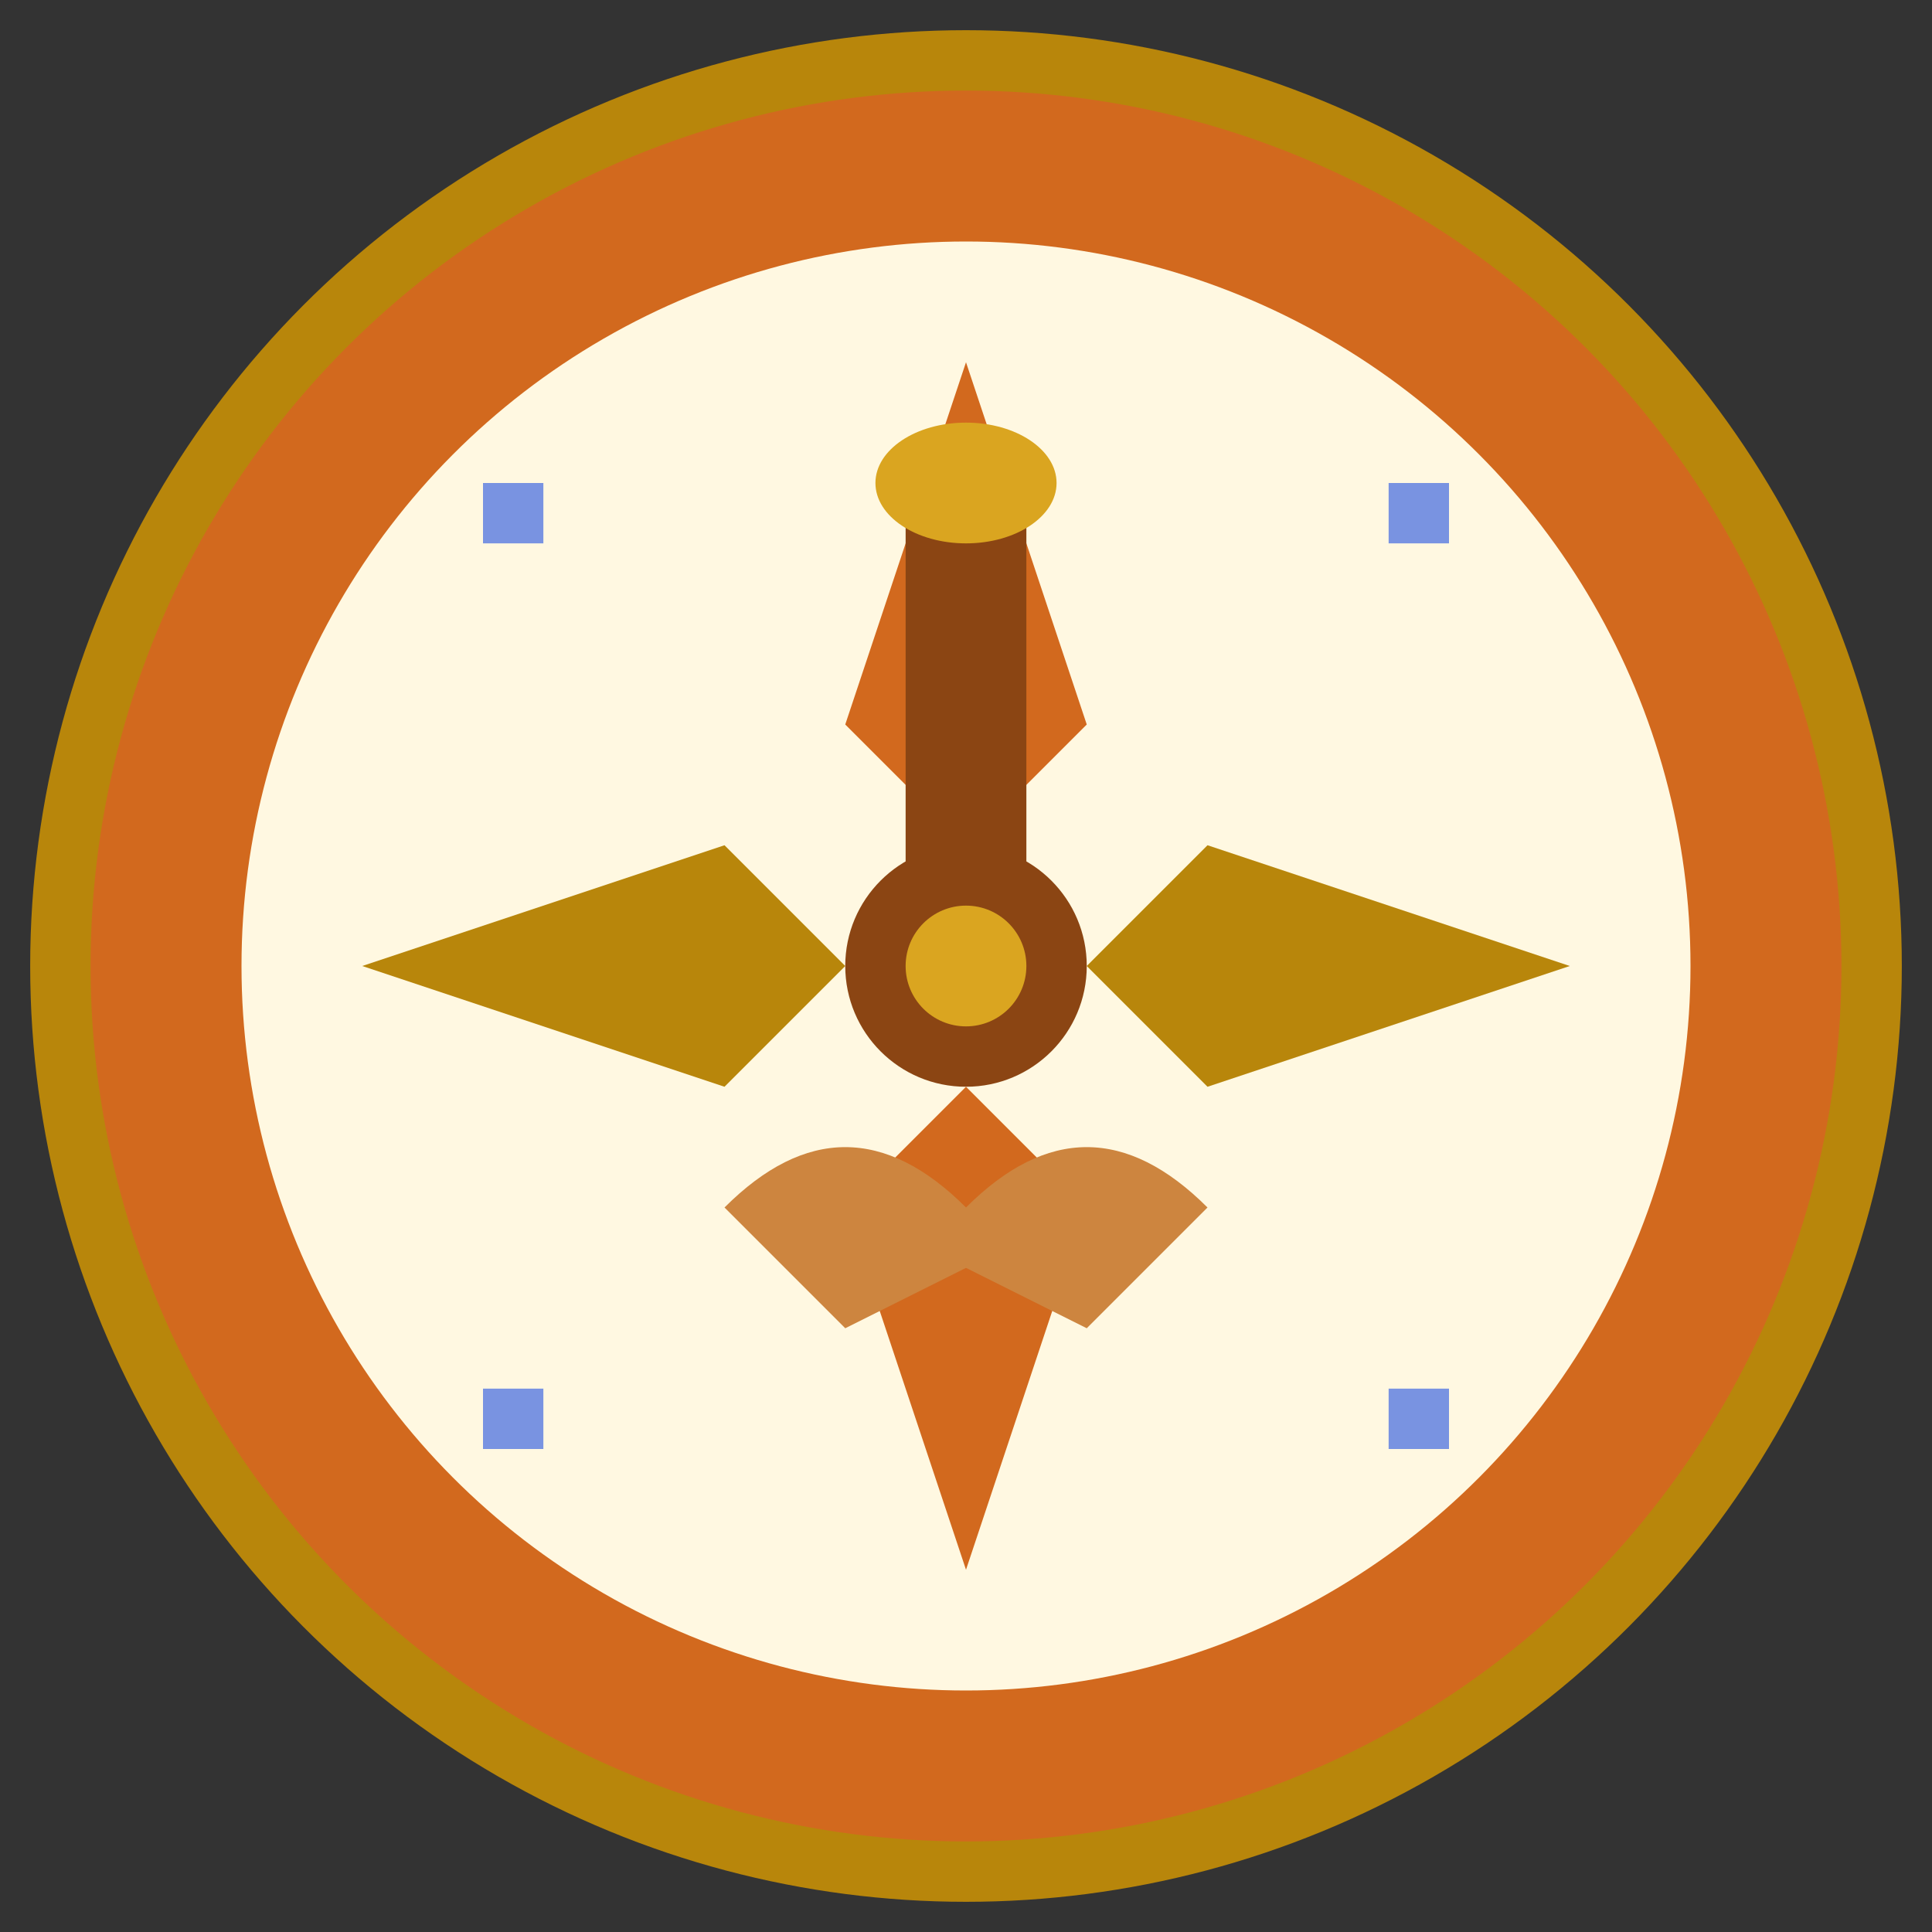
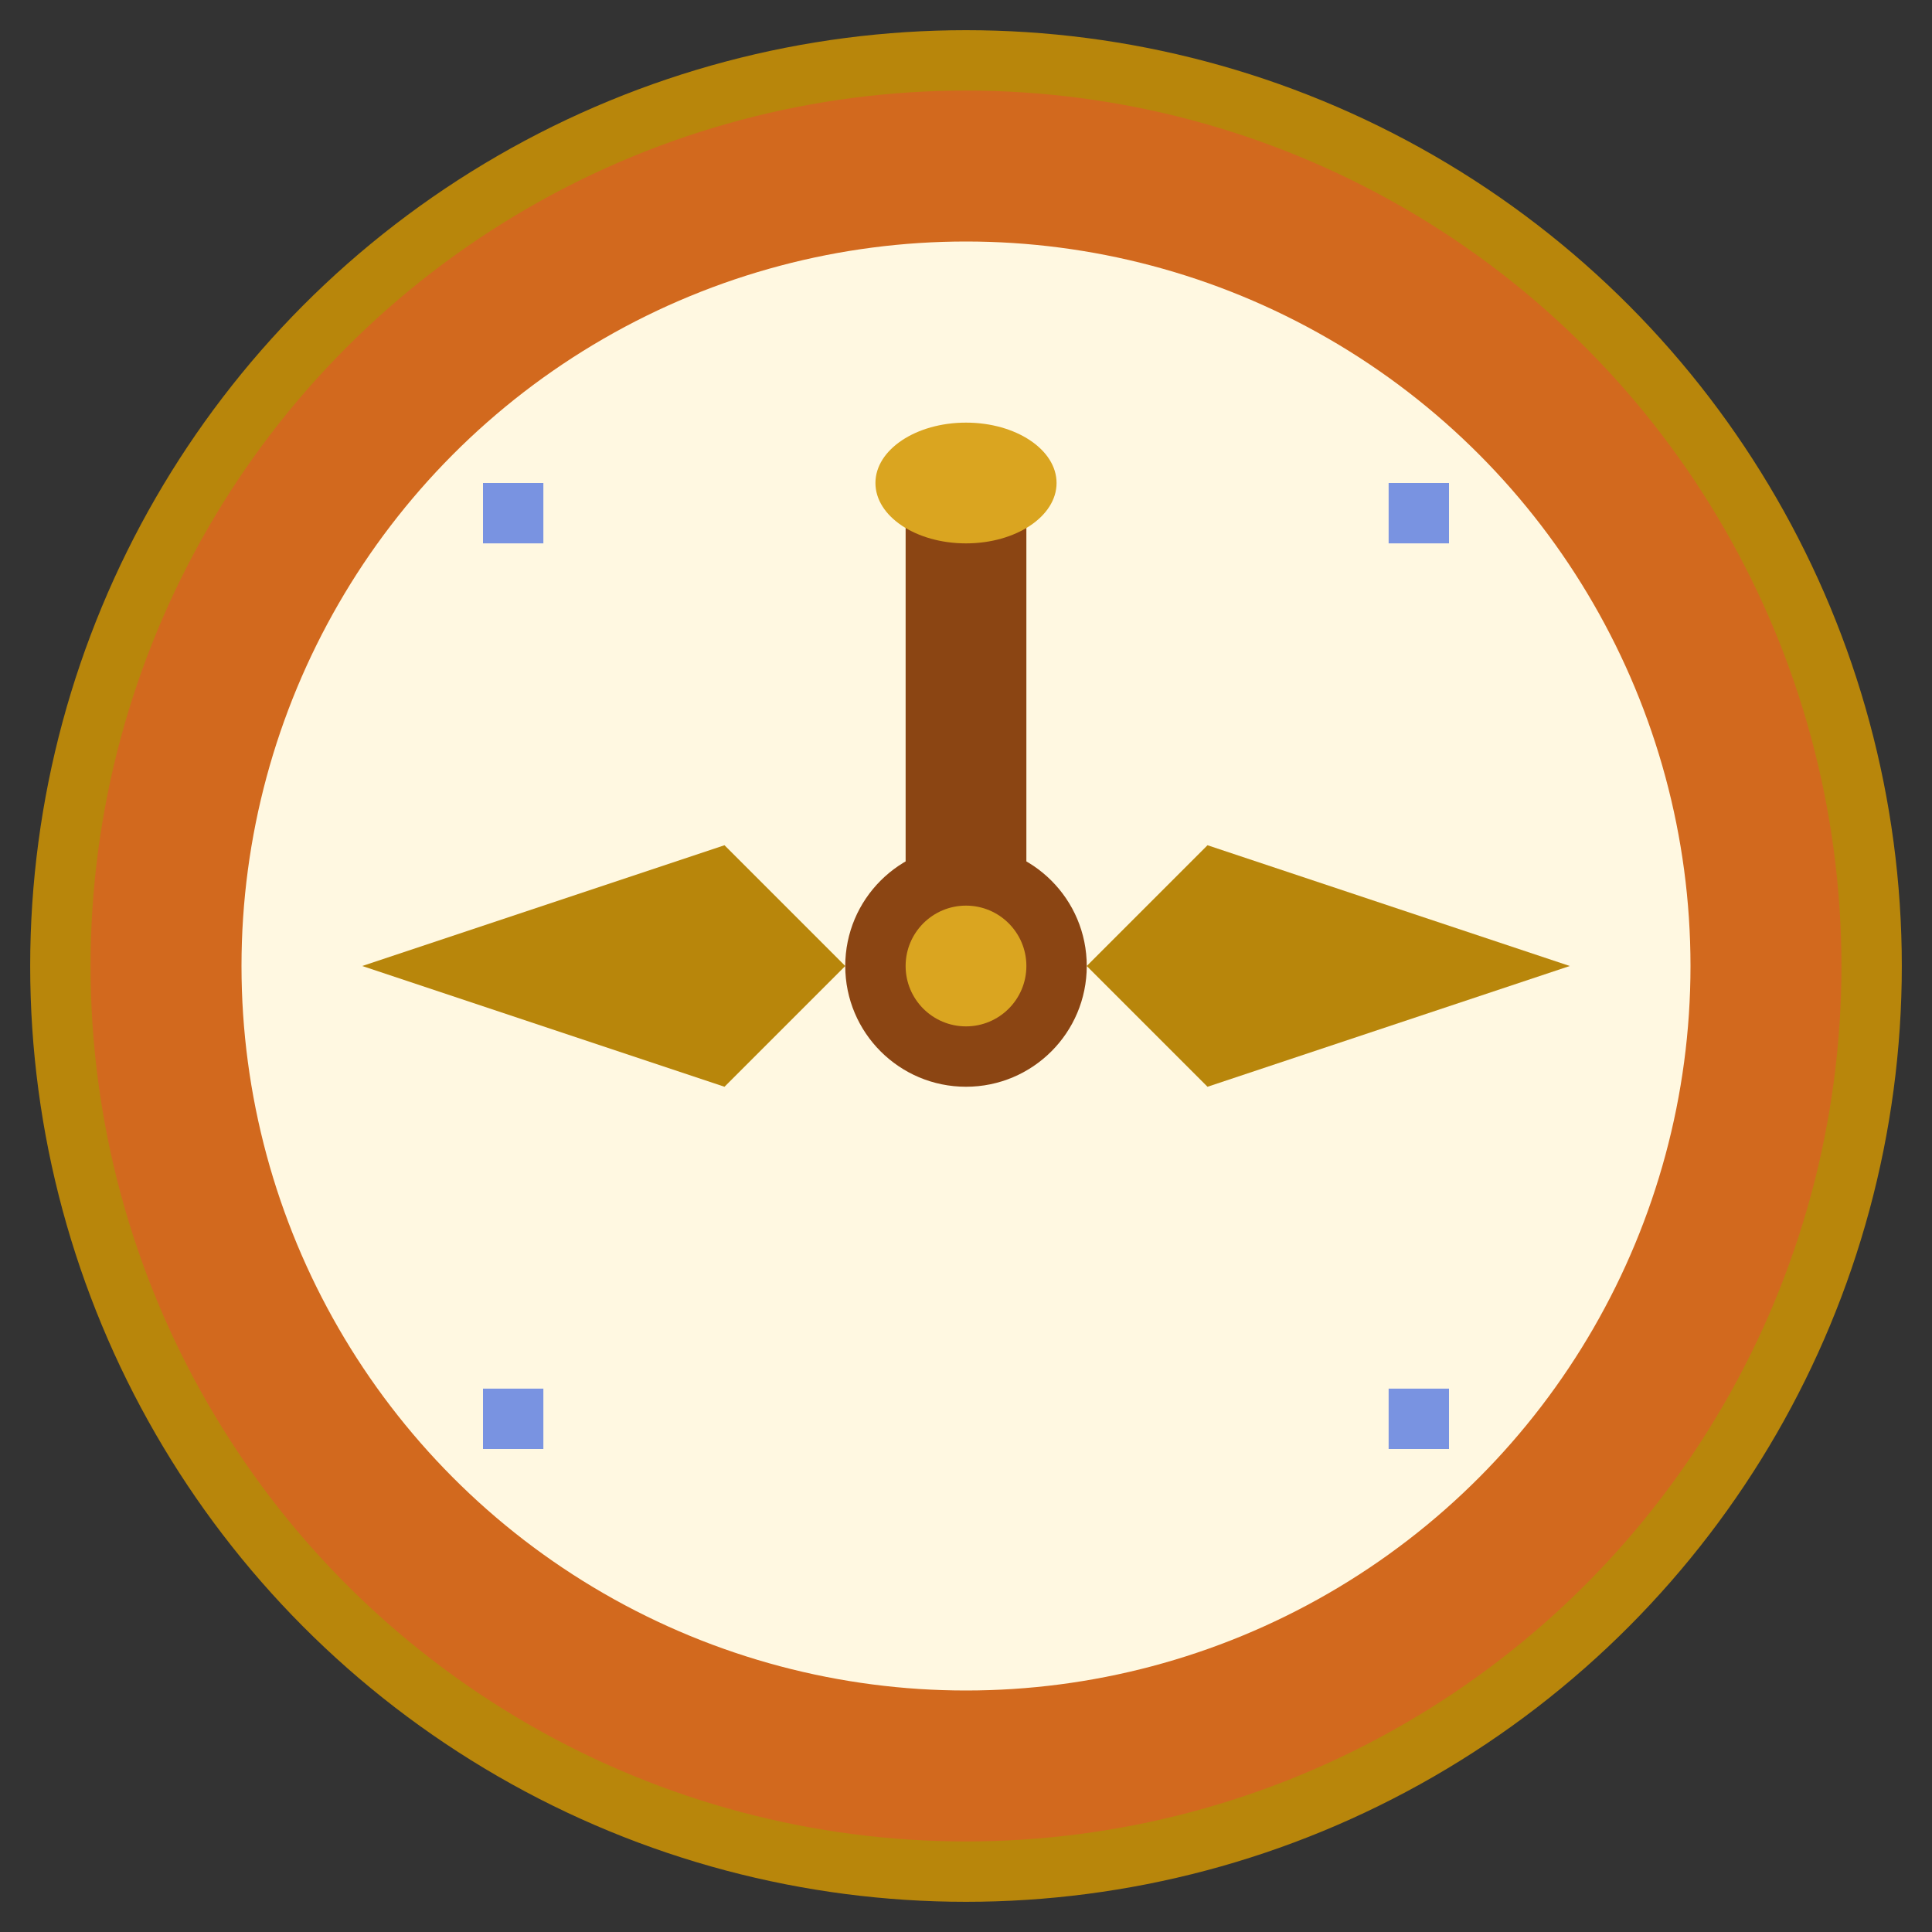
<svg xmlns="http://www.w3.org/2000/svg" width="32" height="32" viewBox="0 0 32 32" fill="none">
  <rect x="0" y="0" width="32" height="32" fill="#333333" stroke="none" />
  <circle cx="16" cy="16" r="15" fill="#D2691E" stroke="#B8860B" stroke-width="1" />
  <circle cx="16" cy="16" r="12" fill="#FFF8E1" />
-   <polygon points="16,6 18,12 16,14 14,12" fill="#D2691E" />
-   <polygon points="16,26 14,20 16,18 18,20" fill="#D2691E" />
  <polygon points="26,16 20,14 18,16 20,18" fill="#B8860B" />
  <polygon points="6,16 12,18 14,16 12,14" fill="#B8860B" />
  <rect x="15" y="8" width="2" height="8" fill="#8B4513" />
  <ellipse cx="16" cy="8" rx="1.5" ry="1" fill="#DAA520" />
-   <path d="M 12 20 Q 14 18 16 20 Q 18 18 20 20 L 18 22 L 16 21 L 14 22 Z" fill="#CD853F" />
  <circle cx="16" cy="16" r="2" fill="#8B4513" />
  <circle cx="16" cy="16" r="1" fill="#DAA520" />
  <rect x="8" y="8" width="1" height="1" fill="#4169E1" opacity="0.7" />
  <rect x="23" y="8" width="1" height="1" fill="#4169E1" opacity="0.7" />
  <rect x="8" y="23" width="1" height="1" fill="#4169E1" opacity="0.7" />
  <rect x="23" y="23" width="1" height="1" fill="#4169E1" opacity="0.7" />
</svg>